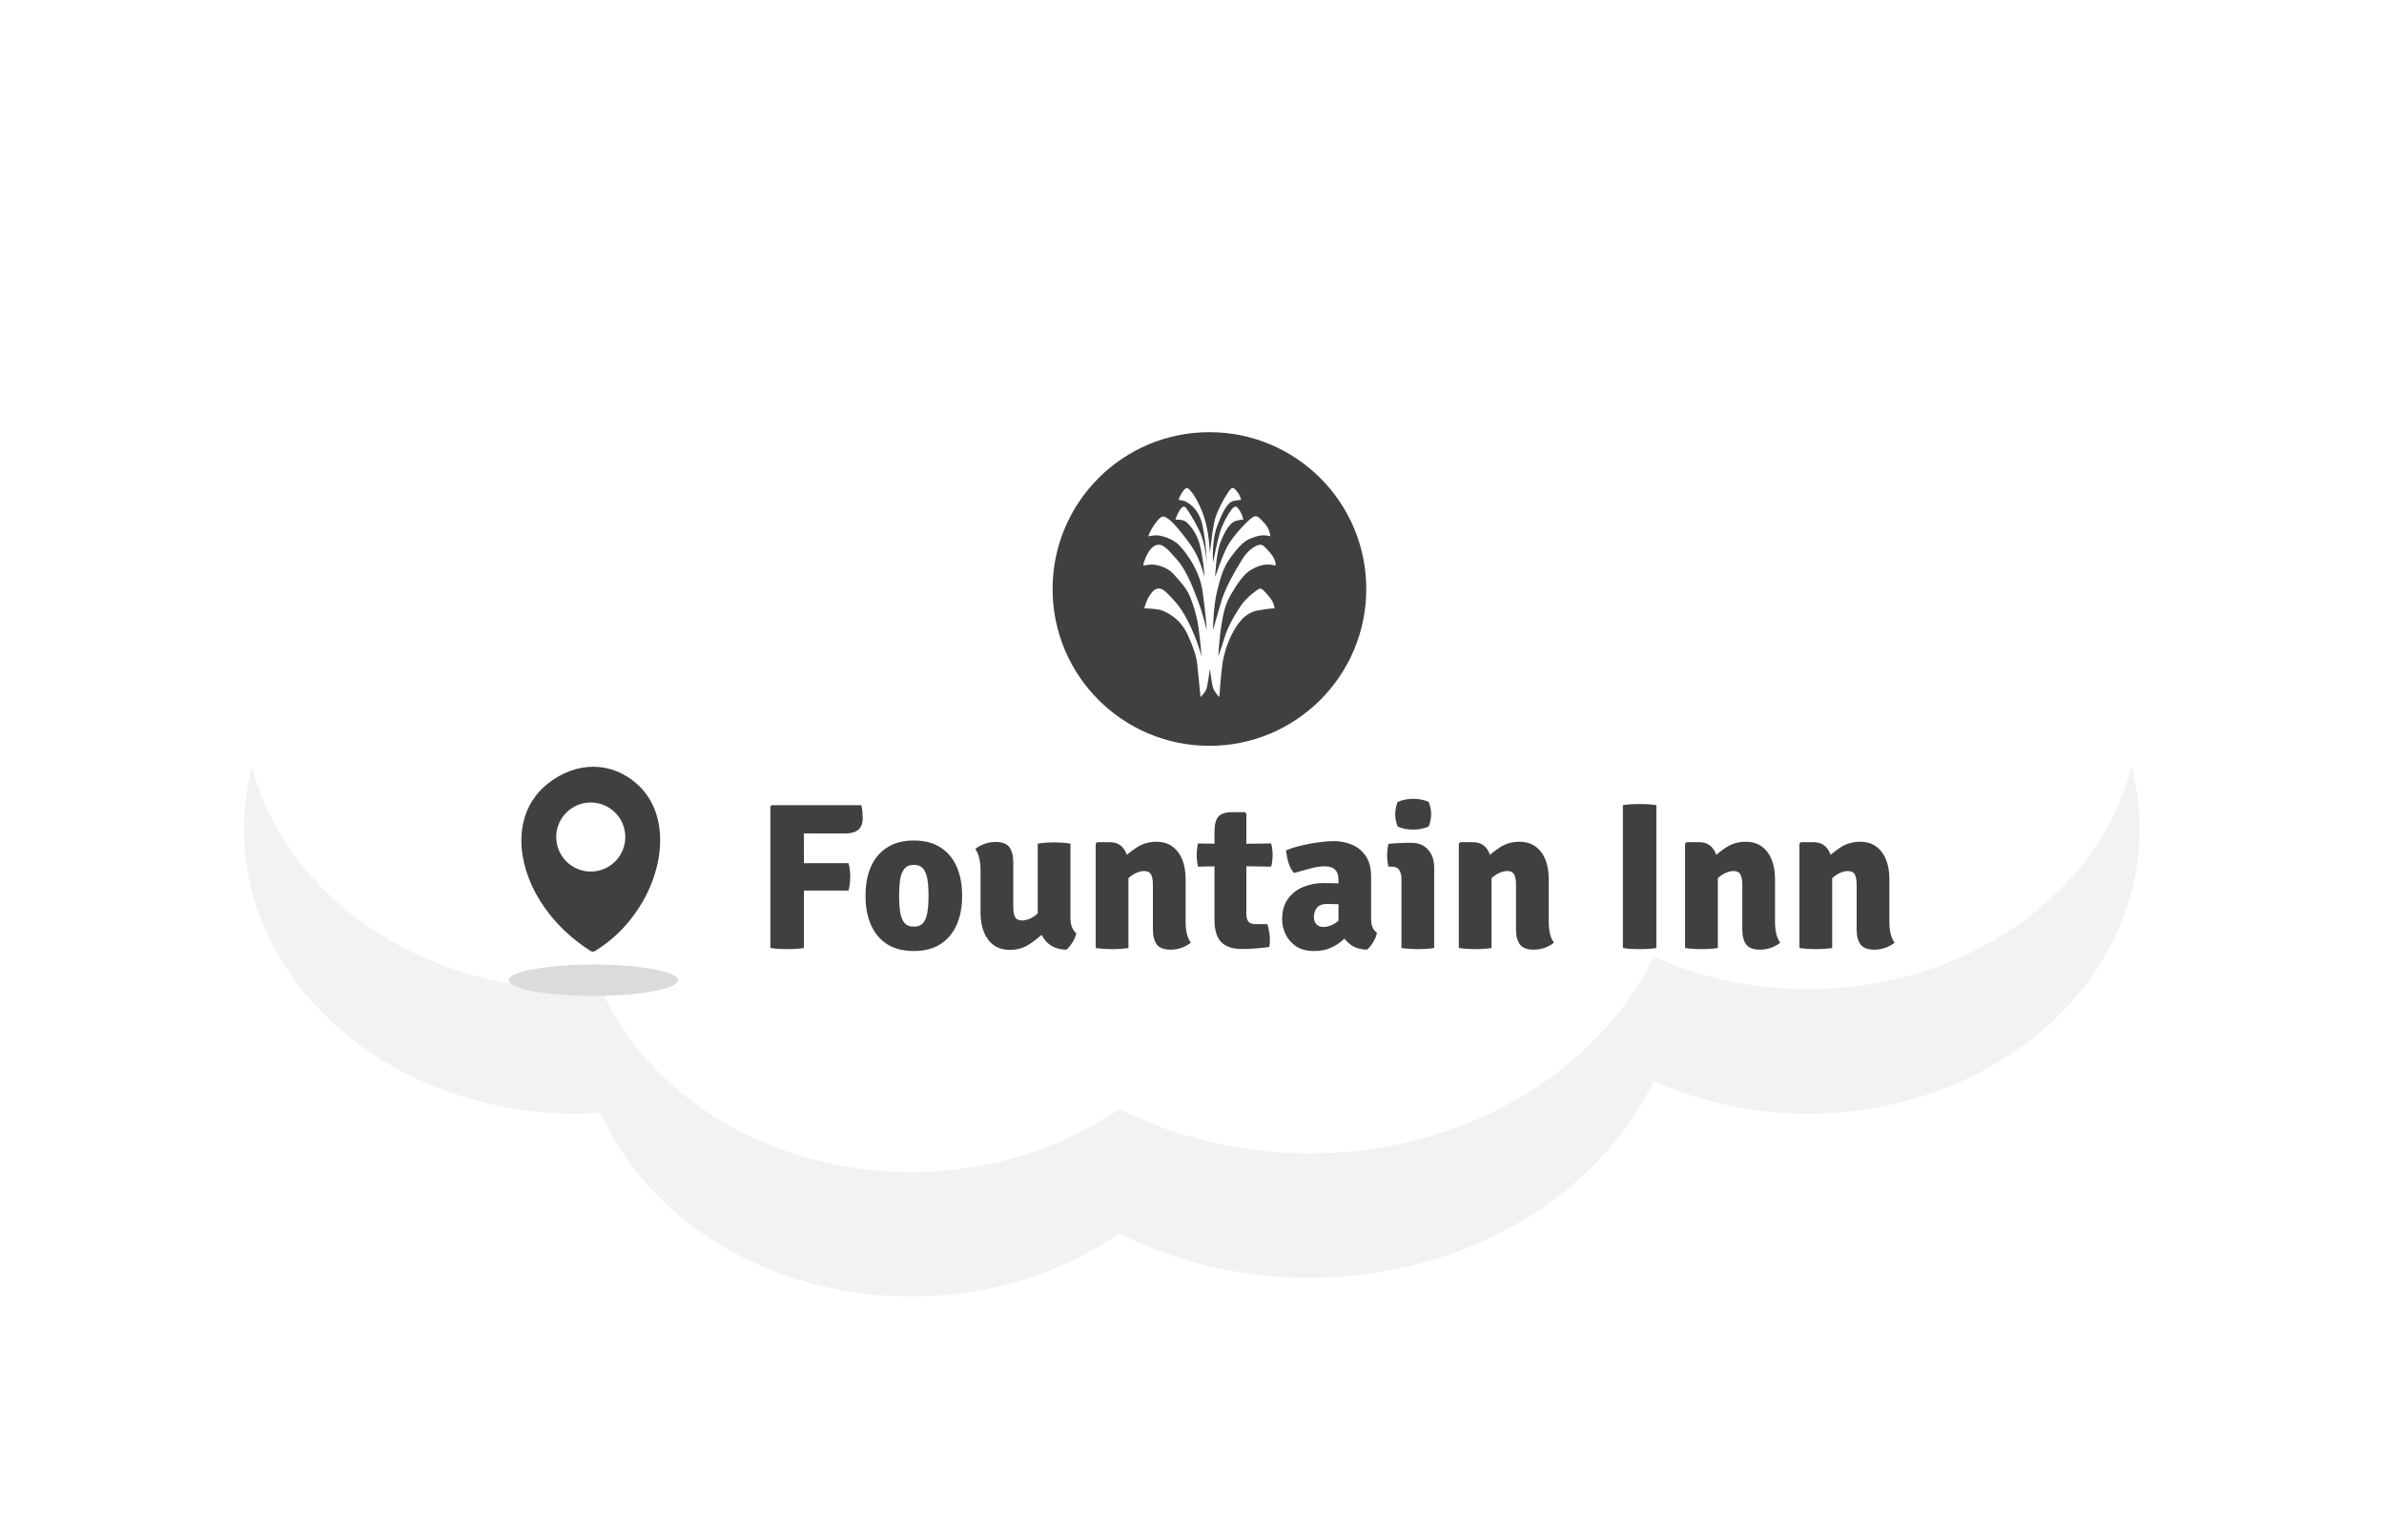
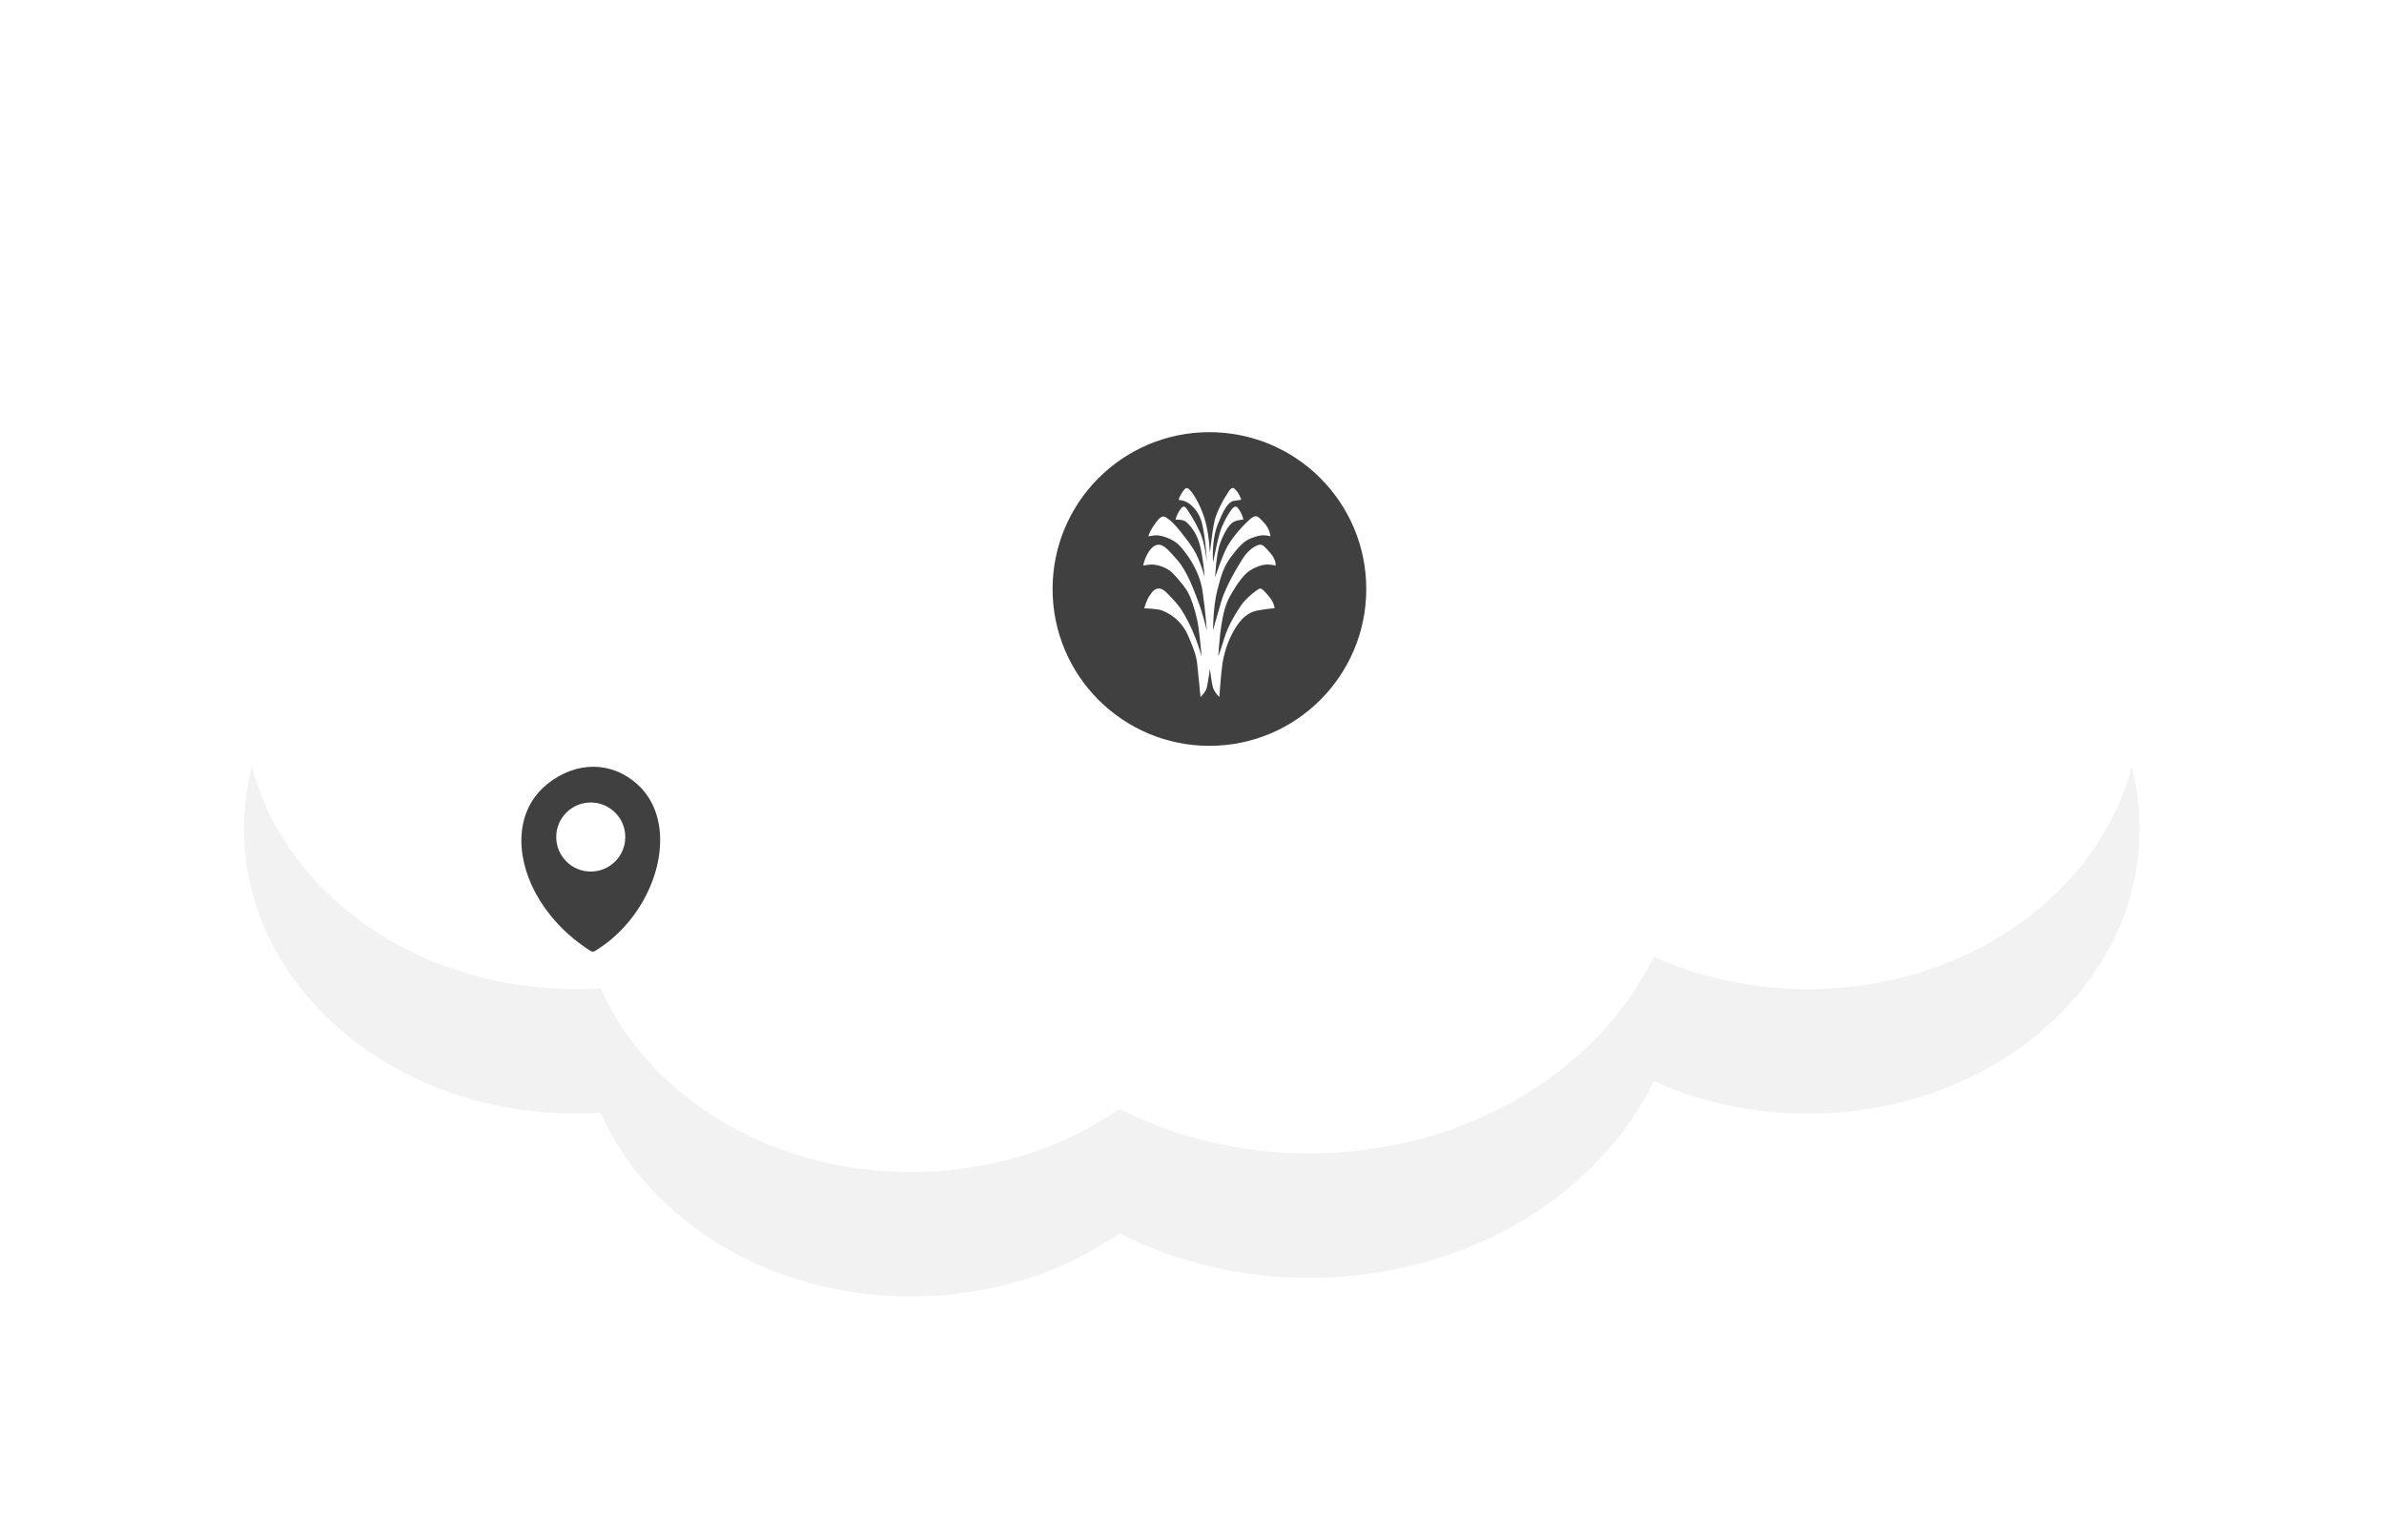
<svg xmlns="http://www.w3.org/2000/svg" width="342" height="221" viewBox="0 0 342 221" fill="none">
  <g filter="url(#filter0_d_638_3969)">
    <path d="M259.332 76.945C255.514 76.945 251.798 77.337 248.24 78.073C242.802 59.986 223.829 46.638 201.258 46.638C194.01 46.638 187.136 48.016 180.96 50.483C170.416 40.941 155.572 35 139.127 35C110.381 35 86.531 53.153 81.992 76.951C55.983 77.24 35 95.601 35 118.21C35 140.82 56.318 159.479 82.615 159.479C83.808 159.479 84.996 159.439 86.167 159.365C92.982 174.931 110.345 186 130.695 186C142.02 186 152.423 182.569 160.596 176.847C168.576 180.94 177.887 183.294 187.831 183.294C210.084 183.294 229.165 171.526 237.249 154.78C243.848 157.779 251.362 159.479 259.332 159.479C285.628 159.479 306.946 141.002 306.946 118.21C306.946 95.419 285.628 76.942 259.332 76.942V76.945Z" fill="white" />
  </g>
  <path d="M306.946 118.927C306.946 141.479 285.631 159.761 259.334 159.761C251.365 159.761 243.854 158.079 237.252 155.109C229.171 171.681 210.089 183.322 187.833 183.322C177.888 183.322 168.577 180.994 160.598 176.943C152.425 182.605 142.025 186 130.696 186C110.345 186 92.983 175.05 86.167 159.648C84.993 159.722 83.809 159.761 82.615 159.761C56.318 159.761 35 141.479 35 118.927C35 115.862 35.394 112.872 36.141 110C40.89 128.257 59.897 141.904 82.615 141.904C83.809 141.904 84.993 141.864 86.167 141.791C92.983 157.193 110.345 168.143 130.696 168.143C142.025 168.143 152.425 164.751 160.598 159.086C168.577 163.136 177.888 165.465 187.833 165.465C210.089 165.465 229.171 153.824 237.252 137.252C243.854 140.222 251.365 141.904 259.334 141.904C282.053 141.904 301.056 128.257 305.805 110C306.553 112.875 306.946 115.862 306.946 118.927Z" fill="#F2F2F2" />
-   <path d="M115.329 136C114.919 136.07 114.509 136.115 114.099 136.135C113.689 136.155 113.314 136.165 112.974 136.165C112.644 136.165 112.254 136.155 111.804 136.135C111.354 136.115 110.924 136.07 110.514 136V115.69L110.724 115.51H115.299V116.935C115.299 117.765 115.304 118.61 115.314 119.47C115.324 120.32 115.329 121.14 115.329 121.93V136ZM123.549 115.51C123.629 115.77 123.684 116.075 123.714 116.425C123.744 116.765 123.759 117.075 123.759 117.355C123.759 118.135 123.544 118.7 123.114 119.05C122.694 119.4 122.054 119.575 121.194 119.575H117.444C116.694 119.575 115.984 119.57 115.314 119.56C114.654 119.55 113.994 119.545 113.334 119.545V115.51H123.549ZM121.719 123.835C121.809 124.115 121.874 124.445 121.914 124.825C121.954 125.205 121.974 125.525 121.974 125.785C121.974 126.055 121.954 126.38 121.914 126.76C121.874 127.14 121.809 127.475 121.719 127.765H115.899C115.469 127.765 115.034 127.76 114.594 127.75C114.154 127.73 113.789 127.715 113.499 127.705V123.895C113.789 123.875 114.154 123.86 114.594 123.85C115.034 123.84 115.469 123.835 115.899 123.835H121.719ZM138.024 128.515C138.024 130.115 137.759 131.51 137.229 132.7C136.699 133.89 135.919 134.81 134.889 135.46C133.869 136.11 132.604 136.435 131.094 136.435C129.574 136.435 128.299 136.11 127.269 135.46C126.239 134.8 125.464 133.875 124.944 132.685C124.424 131.495 124.164 130.105 124.164 128.515C124.164 126.905 124.424 125.51 124.944 124.33C125.474 123.14 126.254 122.22 127.284 121.57C128.314 120.91 129.584 120.58 131.094 120.58C132.614 120.58 133.889 120.91 134.919 121.57C135.949 122.23 136.724 123.155 137.244 124.345C137.764 125.525 138.024 126.915 138.024 128.515ZM128.979 128.515C128.979 129.335 129.024 130.08 129.114 130.75C129.214 131.42 129.414 131.955 129.714 132.355C130.024 132.745 130.484 132.94 131.094 132.94C131.714 132.94 132.174 132.745 132.474 132.355C132.774 131.955 132.969 131.42 133.059 130.75C133.159 130.08 133.209 129.335 133.209 128.515C133.209 127.685 133.159 126.935 133.059 126.265C132.969 125.595 132.774 125.065 132.474 124.675C132.174 124.275 131.714 124.075 131.094 124.075C130.484 124.075 130.024 124.275 129.714 124.675C129.414 125.065 129.214 125.595 129.114 126.265C129.024 126.935 128.979 127.685 128.979 128.515ZM153.563 131.725C153.563 132.205 153.638 132.64 153.788 133.03C153.948 133.42 154.153 133.705 154.403 133.885C154.323 134.305 154.138 134.745 153.848 135.205C153.558 135.665 153.268 136.01 152.978 136.24C151.648 136.22 150.628 135.765 149.918 134.875C149.218 133.985 148.868 132.915 148.868 131.665V121.03C149.188 120.97 149.558 120.925 149.978 120.895C150.408 120.865 150.823 120.85 151.223 120.85C151.613 120.85 152.013 120.865 152.423 120.895C152.843 120.925 153.223 120.97 153.563 121.03V131.725ZM140.663 124.78C140.663 124.19 140.603 123.64 140.483 123.13C140.373 122.62 140.183 122.175 139.913 121.795C140.263 121.505 140.693 121.265 141.203 121.075C141.713 120.885 142.258 120.79 142.838 120.79C143.778 120.79 144.433 121.04 144.803 121.54C145.173 122.04 145.358 122.755 145.358 123.685V130.075C145.358 130.745 145.448 131.245 145.628 131.575C145.808 131.895 146.143 132.055 146.633 132.055C146.943 132.055 147.303 131.975 147.713 131.815C148.123 131.645 148.528 131.37 148.928 130.99C149.338 130.61 149.693 130.11 149.993 129.49V133.585C149.293 134.275 148.528 134.895 147.698 135.445C146.878 135.995 145.933 136.27 144.863 136.27C143.953 136.27 143.183 136.045 142.553 135.595C141.933 135.135 141.463 134.505 141.142 133.705C140.823 132.905 140.663 131.98 140.663 130.93V124.78ZM159.167 120.82C160.067 120.82 160.742 121.13 161.192 121.75C161.652 122.36 161.882 123.185 161.882 124.225V136C161.552 136.06 161.177 136.1 160.757 136.12C160.347 136.15 159.942 136.165 159.542 136.165C159.152 136.165 158.747 136.15 158.327 136.12C157.917 136.1 157.537 136.06 157.187 136V121.03L157.397 120.82H159.167ZM170.087 132.25C170.087 132.83 170.142 133.38 170.252 133.9C170.362 134.41 170.557 134.855 170.837 135.235C170.497 135.515 170.072 135.755 169.562 135.955C169.052 136.145 168.502 136.24 167.912 136.24C166.972 136.24 166.317 135.99 165.947 135.49C165.577 134.99 165.392 134.275 165.392 133.345V126.955C165.392 126.275 165.302 125.775 165.122 125.455C164.952 125.125 164.617 124.96 164.117 124.96C163.807 124.96 163.447 125.045 163.037 125.215C162.637 125.385 162.232 125.66 161.822 126.04C161.422 126.41 161.067 126.91 160.757 127.54V123.43C161.467 122.75 162.232 122.135 163.052 121.585C163.882 121.035 164.827 120.76 165.887 120.76C166.807 120.76 167.577 120.99 168.197 121.45C168.817 121.9 169.287 122.525 169.607 123.325C169.927 124.125 170.087 125.05 170.087 126.1V132.25ZM174.224 119.335C174.224 118.285 174.414 117.555 174.794 117.145C175.184 116.725 175.839 116.515 176.759 116.515H178.589L178.799 116.725V131.17C178.799 131.62 178.899 131.97 179.099 132.22C179.309 132.46 179.654 132.58 180.134 132.58H181.814C181.924 132.91 182.009 133.275 182.069 133.675C182.139 134.065 182.174 134.44 182.174 134.8C182.174 134.97 182.169 135.15 182.159 135.34C182.149 135.53 182.119 135.705 182.069 135.865C181.519 135.935 180.884 136 180.164 136.06C179.444 136.12 178.784 136.15 178.184 136.15C176.824 136.15 175.824 135.815 175.184 135.145C174.544 134.465 174.224 133.41 174.224 131.98V119.335ZM182.354 121C182.494 121.53 182.564 122.075 182.564 122.635C182.564 122.915 182.549 123.2 182.519 123.49C182.489 123.77 182.434 124.05 182.354 124.33L176.759 124.24L171.869 124.33C171.739 123.8 171.674 123.235 171.674 122.635C171.674 122.095 171.739 121.55 171.869 121L176.894 121.075L182.354 121ZM183.929 131.905C183.929 130.695 184.209 129.71 184.769 128.95C185.329 128.18 186.059 127.61 186.959 127.24C187.869 126.87 188.839 126.685 189.869 126.685C190.319 126.685 190.884 126.695 191.564 126.715C192.254 126.735 192.874 126.8 193.424 126.91V129.88C192.994 129.78 192.474 129.725 191.864 129.715C191.264 129.695 190.764 129.685 190.364 129.685C189.694 129.685 189.214 129.865 188.924 130.225C188.634 130.575 188.489 131.03 188.489 131.59C188.489 131.99 188.609 132.325 188.849 132.595C189.099 132.855 189.439 132.985 189.869 132.985C190.469 132.985 191.079 132.77 191.699 132.34C192.319 131.91 192.844 131.32 193.274 130.57L193.934 133.54C193.544 134 193.099 134.455 192.599 134.905C192.099 135.345 191.514 135.71 190.844 136C190.174 136.29 189.389 136.435 188.489 136.435C187.459 136.435 186.604 136.21 185.924 135.76C185.254 135.3 184.754 134.725 184.424 134.035C184.094 133.335 183.929 132.625 183.929 131.905ZM197.534 133.825C197.454 134.245 197.269 134.695 196.979 135.175C196.689 135.655 196.399 136.01 196.109 136.24C195.229 136.22 194.499 136.02 193.919 135.64C193.349 135.26 192.909 134.795 192.599 134.245C192.299 133.685 192.104 133.14 192.014 132.61V126.19C192.014 125.57 191.854 125.1 191.534 124.78C191.224 124.45 190.729 124.285 190.049 124.285C189.409 124.285 188.709 124.39 187.949 124.6C187.189 124.8 186.414 125.015 185.624 125.245C185.294 124.865 185.034 124.375 184.844 123.775C184.664 123.165 184.549 122.57 184.499 121.99C185.179 121.71 185.929 121.475 186.749 121.285C187.569 121.085 188.384 120.935 189.194 120.835C190.004 120.725 190.729 120.67 191.369 120.67C192.249 120.67 193.094 120.835 193.904 121.165C194.714 121.485 195.379 122.02 195.899 122.77C196.429 123.51 196.694 124.515 196.694 125.785V131.89C196.694 132.32 196.764 132.7 196.904 133.03C197.044 133.36 197.254 133.625 197.534 133.825ZM205.742 136C205.412 136.06 205.042 136.1 204.632 136.12C204.222 136.15 203.812 136.165 203.402 136.165C203.012 136.165 202.607 136.15 202.187 136.12C201.777 136.1 201.397 136.06 201.047 136V126.07C201.047 125.57 200.942 125.155 200.732 124.825C200.532 124.495 200.167 124.33 199.637 124.33H199.187C199.057 123.82 198.992 123.29 198.992 122.74C198.992 122.48 199.007 122.205 199.037 121.915C199.067 121.615 199.117 121.33 199.187 121.06C199.647 121.01 200.117 120.975 200.597 120.955C201.087 120.925 201.497 120.91 201.827 120.91H202.472C203.482 120.91 204.277 121.235 204.857 121.885C205.447 122.525 205.742 123.395 205.742 124.495V136ZM200.147 116.815C200.147 116.535 200.177 116.245 200.237 115.945C200.297 115.635 200.382 115.34 200.492 115.06C200.752 114.93 201.087 114.82 201.497 114.73C201.917 114.64 202.327 114.595 202.727 114.595C203.137 114.595 203.552 114.64 203.972 114.73C204.402 114.82 204.732 114.93 204.962 115.06C205.072 115.34 205.157 115.64 205.217 115.96C205.277 116.27 205.307 116.555 205.307 116.815C205.307 117.085 205.277 117.375 205.217 117.685C205.157 117.995 205.072 118.285 204.962 118.555C204.732 118.685 204.402 118.795 203.972 118.885C203.552 118.975 203.137 119.02 202.727 119.02C202.327 119.02 201.912 118.98 201.482 118.9C201.052 118.81 200.722 118.695 200.492 118.555C200.382 118.285 200.297 117.995 200.237 117.685C200.177 117.375 200.147 117.085 200.147 116.815ZM211.257 120.82C212.157 120.82 212.832 121.13 213.282 121.75C213.742 122.36 213.972 123.185 213.972 124.225V136C213.642 136.06 213.267 136.1 212.847 136.12C212.437 136.15 212.032 136.165 211.632 136.165C211.242 136.165 210.837 136.15 210.417 136.12C210.007 136.1 209.627 136.06 209.277 136V121.03L209.487 120.82H211.257ZM222.177 132.25C222.177 132.83 222.232 133.38 222.342 133.9C222.452 134.41 222.647 134.855 222.927 135.235C222.587 135.515 222.162 135.755 221.652 135.955C221.142 136.145 220.592 136.24 220.002 136.24C219.062 136.24 218.407 135.99 218.037 135.49C217.667 134.99 217.482 134.275 217.482 133.345V126.955C217.482 126.275 217.392 125.775 217.212 125.455C217.042 125.125 216.707 124.96 216.207 124.96C215.897 124.96 215.537 125.045 215.127 125.215C214.727 125.385 214.322 125.66 213.912 126.04C213.512 126.41 213.157 126.91 212.847 127.54V123.43C213.557 122.75 214.322 122.135 215.142 121.585C215.972 121.035 216.917 120.76 217.977 120.76C218.897 120.76 219.667 120.99 220.287 121.45C220.907 121.9 221.377 122.525 221.697 123.325C222.017 124.125 222.177 125.05 222.177 126.1V132.25ZM232.815 115.51C233.195 115.44 233.615 115.395 234.075 115.375C234.545 115.355 234.925 115.345 235.215 115.345C235.535 115.345 235.915 115.355 236.355 115.375C236.795 115.395 237.215 115.44 237.615 115.51V136C237.215 136.07 236.795 136.115 236.355 136.135C235.915 136.155 235.535 136.165 235.215 136.165C234.925 136.165 234.545 136.155 234.075 136.135C233.615 136.115 233.195 136.07 232.815 136V115.51ZM243.718 120.82C244.618 120.82 245.293 121.13 245.743 121.75C246.203 122.36 246.433 123.185 246.433 124.225V136C246.103 136.06 245.728 136.1 245.308 136.12C244.898 136.15 244.493 136.165 244.093 136.165C243.703 136.165 243.298 136.15 242.878 136.12C242.468 136.1 242.088 136.06 241.738 136V121.03L241.948 120.82H243.718ZM254.638 132.25C254.638 132.83 254.693 133.38 254.803 133.9C254.913 134.41 255.108 134.855 255.388 135.235C255.048 135.515 254.623 135.755 254.113 135.955C253.603 136.145 253.053 136.24 252.463 136.24C251.523 136.24 250.868 135.99 250.498 135.49C250.128 134.99 249.943 134.275 249.943 133.345V126.955C249.943 126.275 249.853 125.775 249.673 125.455C249.503 125.125 249.168 124.96 248.668 124.96C248.358 124.96 247.998 125.045 247.588 125.215C247.188 125.385 246.783 125.66 246.373 126.04C245.973 126.41 245.618 126.91 245.308 127.54V123.43C246.018 122.75 246.783 122.135 247.603 121.585C248.433 121.035 249.378 120.76 250.438 120.76C251.358 120.76 252.128 120.99 252.748 121.45C253.368 121.9 253.838 122.525 254.158 123.325C254.478 124.125 254.638 125.05 254.638 126.1V132.25ZM260.124 120.82C261.024 120.82 261.699 121.13 262.149 121.75C262.609 122.36 262.839 123.185 262.839 124.225V136C262.509 136.06 262.134 136.1 261.714 136.12C261.304 136.15 260.899 136.165 260.499 136.165C260.109 136.165 259.704 136.15 259.284 136.12C258.874 136.1 258.494 136.06 258.144 136V121.03L258.354 120.82H260.124ZM271.044 132.25C271.044 132.83 271.099 133.38 271.209 133.9C271.319 134.41 271.514 134.855 271.794 135.235C271.454 135.515 271.029 135.755 270.519 135.955C270.009 136.145 269.459 136.24 268.869 136.24C267.929 136.24 267.274 135.99 266.904 135.49C266.534 134.99 266.349 134.275 266.349 133.345V126.955C266.349 126.275 266.259 125.775 266.079 125.455C265.909 125.125 265.574 124.96 265.074 124.96C264.764 124.96 264.404 125.045 263.994 125.215C263.594 125.385 263.189 125.66 262.779 126.04C262.379 126.41 262.024 126.91 261.714 127.54V123.43C262.424 122.75 263.189 122.135 264.009 121.585C264.839 121.035 265.784 120.76 266.844 120.76C267.764 120.76 268.534 120.99 269.154 121.45C269.774 121.9 270.244 122.525 270.564 123.325C270.884 124.125 271.044 125.05 271.044 126.1V132.25Z" fill="#404040" />
  <g filter="url(#filter1_f_638_3969)">
-     <ellipse cx="85.131" cy="140.624" rx="12.131" ry="2.246" fill="#DBDBDB" />
-   </g>
+     </g>
  <path fill-rule="evenodd" clip-rule="evenodd" d="M89.581 132.939C88.375 134.262 86.97 135.447 85.392 136.405C85.198 136.548 84.935 136.565 84.719 136.427C82.388 134.944 80.43 133.163 78.891 131.227C76.767 128.564 75.431 125.611 74.974 122.767C74.508 119.883 74.944 117.108 76.379 114.852C76.945 113.961 77.668 113.149 78.548 112.448C80.573 110.836 82.884 109.983 85.189 110C87.408 110.018 89.599 110.844 91.492 112.573C92.156 113.177 92.715 113.87 93.173 114.621C94.716 117.164 95.048 120.405 94.371 123.69C93.702 126.937 92.04 130.234 89.581 132.932V132.939ZM84.749 115.128C87.486 115.128 89.702 117.347 89.702 120.082C89.702 122.818 87.484 125.035 84.749 125.035C82.012 125.035 79.796 122.818 79.796 120.082C79.793 117.345 82.012 115.128 84.749 115.128Z" fill="#404040" />
  <path d="M173.5 107C185.926 107 196 96.926 196 84.5C196 72.074 185.926 62 173.5 62C161.074 62 151 72.074 151 84.5C151 96.926 161.074 107 173.5 107Z" fill="#404040" />
  <path d="M174.019 98.653C173.809 97.964 173.57 95.958 173.57 95.958C173.57 95.958 173.286 97.979 173.121 98.653C172.957 99.326 172.224 100 172.224 100C172.224 100 171.865 96.452 171.776 95.509C171.686 94.566 171.536 93.668 170.43 91.168C169.323 88.668 167.364 87.845 166.692 87.576C166.019 87.306 164.15 87.276 164.15 87.276C164.15 87.276 164.449 86.124 164.897 85.48C165.346 84.836 165.6 84.447 166.243 84.432C166.886 84.417 167.394 85.031 168.636 86.378C169.877 87.725 170.983 90.225 171.477 91.468C171.97 92.71 172.374 94.162 172.374 94.162C172.374 94.162 172.164 91.617 171.925 89.971C171.686 88.324 171.222 86.842 170.729 85.629C170.236 84.417 169.338 83.444 168.336 82.336C167.335 81.229 165.69 80.974 165.196 80.989C164.703 81.004 164 81.139 164 81.139C164 81.139 164.12 80.345 164.598 79.492C165.077 78.639 165.6 78.145 166.243 78.145C166.886 78.145 167.544 78.774 168.935 80.39C170.325 82.007 171.297 84.716 171.925 86.378C172.553 88.04 173.121 90.42 173.121 90.42C173.121 90.42 172.957 87.92 172.523 84.881C172.09 81.842 170.265 79.417 169.234 78.295C168.202 77.172 166.422 76.798 165.944 76.798C165.465 76.798 164.748 76.947 164.748 76.947C164.748 76.947 164.837 76.304 165.794 75.001C166.751 73.699 167.036 74.058 167.738 74.552C168.441 75.046 170.206 77.217 171.178 78.744C172.15 80.271 172.822 82.785 172.822 82.785C172.822 82.785 172.568 79.717 172.075 77.995C171.581 76.274 170.594 75.226 170.131 74.852C169.667 74.478 168.636 74.552 168.636 74.552C168.636 74.552 168.77 73.909 169.234 73.205C169.697 72.501 169.951 72.561 170.28 73.055C170.609 73.549 171.222 74.418 172.075 76.199C172.927 77.98 173.121 80.69 173.121 80.69C173.121 80.69 173.062 78.13 172.523 75.451C171.985 72.771 170.191 71.948 169.832 71.858C169.473 71.768 169.084 71.708 169.084 71.708C169.084 71.708 169.204 71.169 169.682 70.511C170.161 69.852 170.34 69.867 170.879 70.511C171.417 71.154 172.449 72.921 172.972 75.001C173.495 77.082 173.57 79.343 173.57 79.343C173.57 79.343 173.854 76.603 174.168 75.001C174.482 73.4 175.679 71.379 176.262 70.511C176.845 69.642 177.054 70.047 177.458 70.511C177.862 70.975 178.056 71.708 178.056 71.708C178.056 71.708 177.892 71.693 177.009 71.858C176.127 72.022 175.454 73.265 174.617 75.451C173.779 77.636 174.019 80.69 174.019 80.69C174.019 80.69 174.677 77.367 175.065 76.199C175.454 75.031 176.157 73.759 176.71 73.055C177.264 72.352 177.533 72.741 177.907 73.355C178.28 73.969 178.355 74.552 178.355 74.552C178.355 74.552 177.667 74.537 177.009 74.852C176.351 75.166 175.664 76.304 175.065 77.846C174.467 79.387 174.318 82.785 174.318 82.785C174.318 82.785 175.26 79.986 175.963 78.594C176.665 77.202 178.25 75.451 179.252 74.552C180.254 73.654 180.493 74.103 181.346 75.001C182.198 75.9 182.243 76.947 182.243 76.947C182.243 76.947 181.854 76.813 181.346 76.798C180.837 76.783 180.374 76.873 179.402 77.247C178.43 77.621 177.533 78.609 176.561 79.941C175.589 81.273 175.215 82.366 174.617 84.731C174.019 87.097 174.019 90.42 174.019 90.42C174.019 90.42 174.647 88.129 175.215 86.228C175.783 84.327 177.204 81.857 178.206 80.241C179.207 78.624 180.389 78.16 180.748 78.145C181.107 78.13 181.346 78.295 182.243 79.343C183.14 80.39 182.991 81.139 182.991 81.139C182.991 81.139 182.482 80.989 181.794 80.989C181.107 80.989 180.12 81.318 179.252 81.887C178.385 82.456 177.413 83.848 176.561 85.33C175.708 86.812 175.469 88.174 175.215 89.671C174.961 91.168 174.766 94.162 174.766 94.162C174.766 94.162 175.155 93.144 175.664 91.468C176.172 89.791 177.279 87.965 178.056 86.827C178.834 85.689 180.508 84.462 180.748 84.432C180.987 84.402 181.331 84.701 182.093 85.629C182.856 86.558 182.841 87.276 182.841 87.276C182.841 87.276 182.348 87.246 180.449 87.576C178.55 87.905 177.458 89.552 176.71 91.019C175.963 92.485 175.544 94.027 175.364 95.21C175.185 96.392 174.916 100 174.916 100C174.916 100 174.228 99.341 174.019 98.653Z" fill="white" />
  <defs>
    <filter id="filter0_d_638_3969" x="0" y="0" width="341.946" height="221" filterUnits="userSpaceOnUse" color-interpolation-filters="sRGB">
      <feFlood flood-opacity="0" result="BackgroundImageFix" />
      <feColorMatrix in="SourceAlpha" type="matrix" values="0 0 0 0 0 0 0 0 0 0 0 0 0 0 0 0 0 0 127 0" result="hardAlpha" />
      <feOffset />
      <feGaussianBlur stdDeviation="17.5" />
      <feComposite in2="hardAlpha" operator="out" />
      <feColorMatrix type="matrix" values="0 0 0 0 0 0 0 0 0 0 0 0 0 0 0 0 0 0 0.15 0" />
      <feBlend mode="normal" in2="BackgroundImageFix" result="effect1_dropShadow_638_3969" />
      <feBlend mode="normal" in="SourceGraphic" in2="effect1_dropShadow_638_3969" result="shape" />
    </filter>
    <filter id="filter1_f_638_3969" x="70" y="135.378" width="30.262" height="10.493" filterUnits="userSpaceOnUse" color-interpolation-filters="sRGB">
      <feFlood flood-opacity="0" result="BackgroundImageFix" />
      <feBlend mode="normal" in="SourceGraphic" in2="BackgroundImageFix" result="shape" />
      <feGaussianBlur stdDeviation="1.5" result="effect1_foregroundBlur_638_3969" />
    </filter>
  </defs>
</svg>